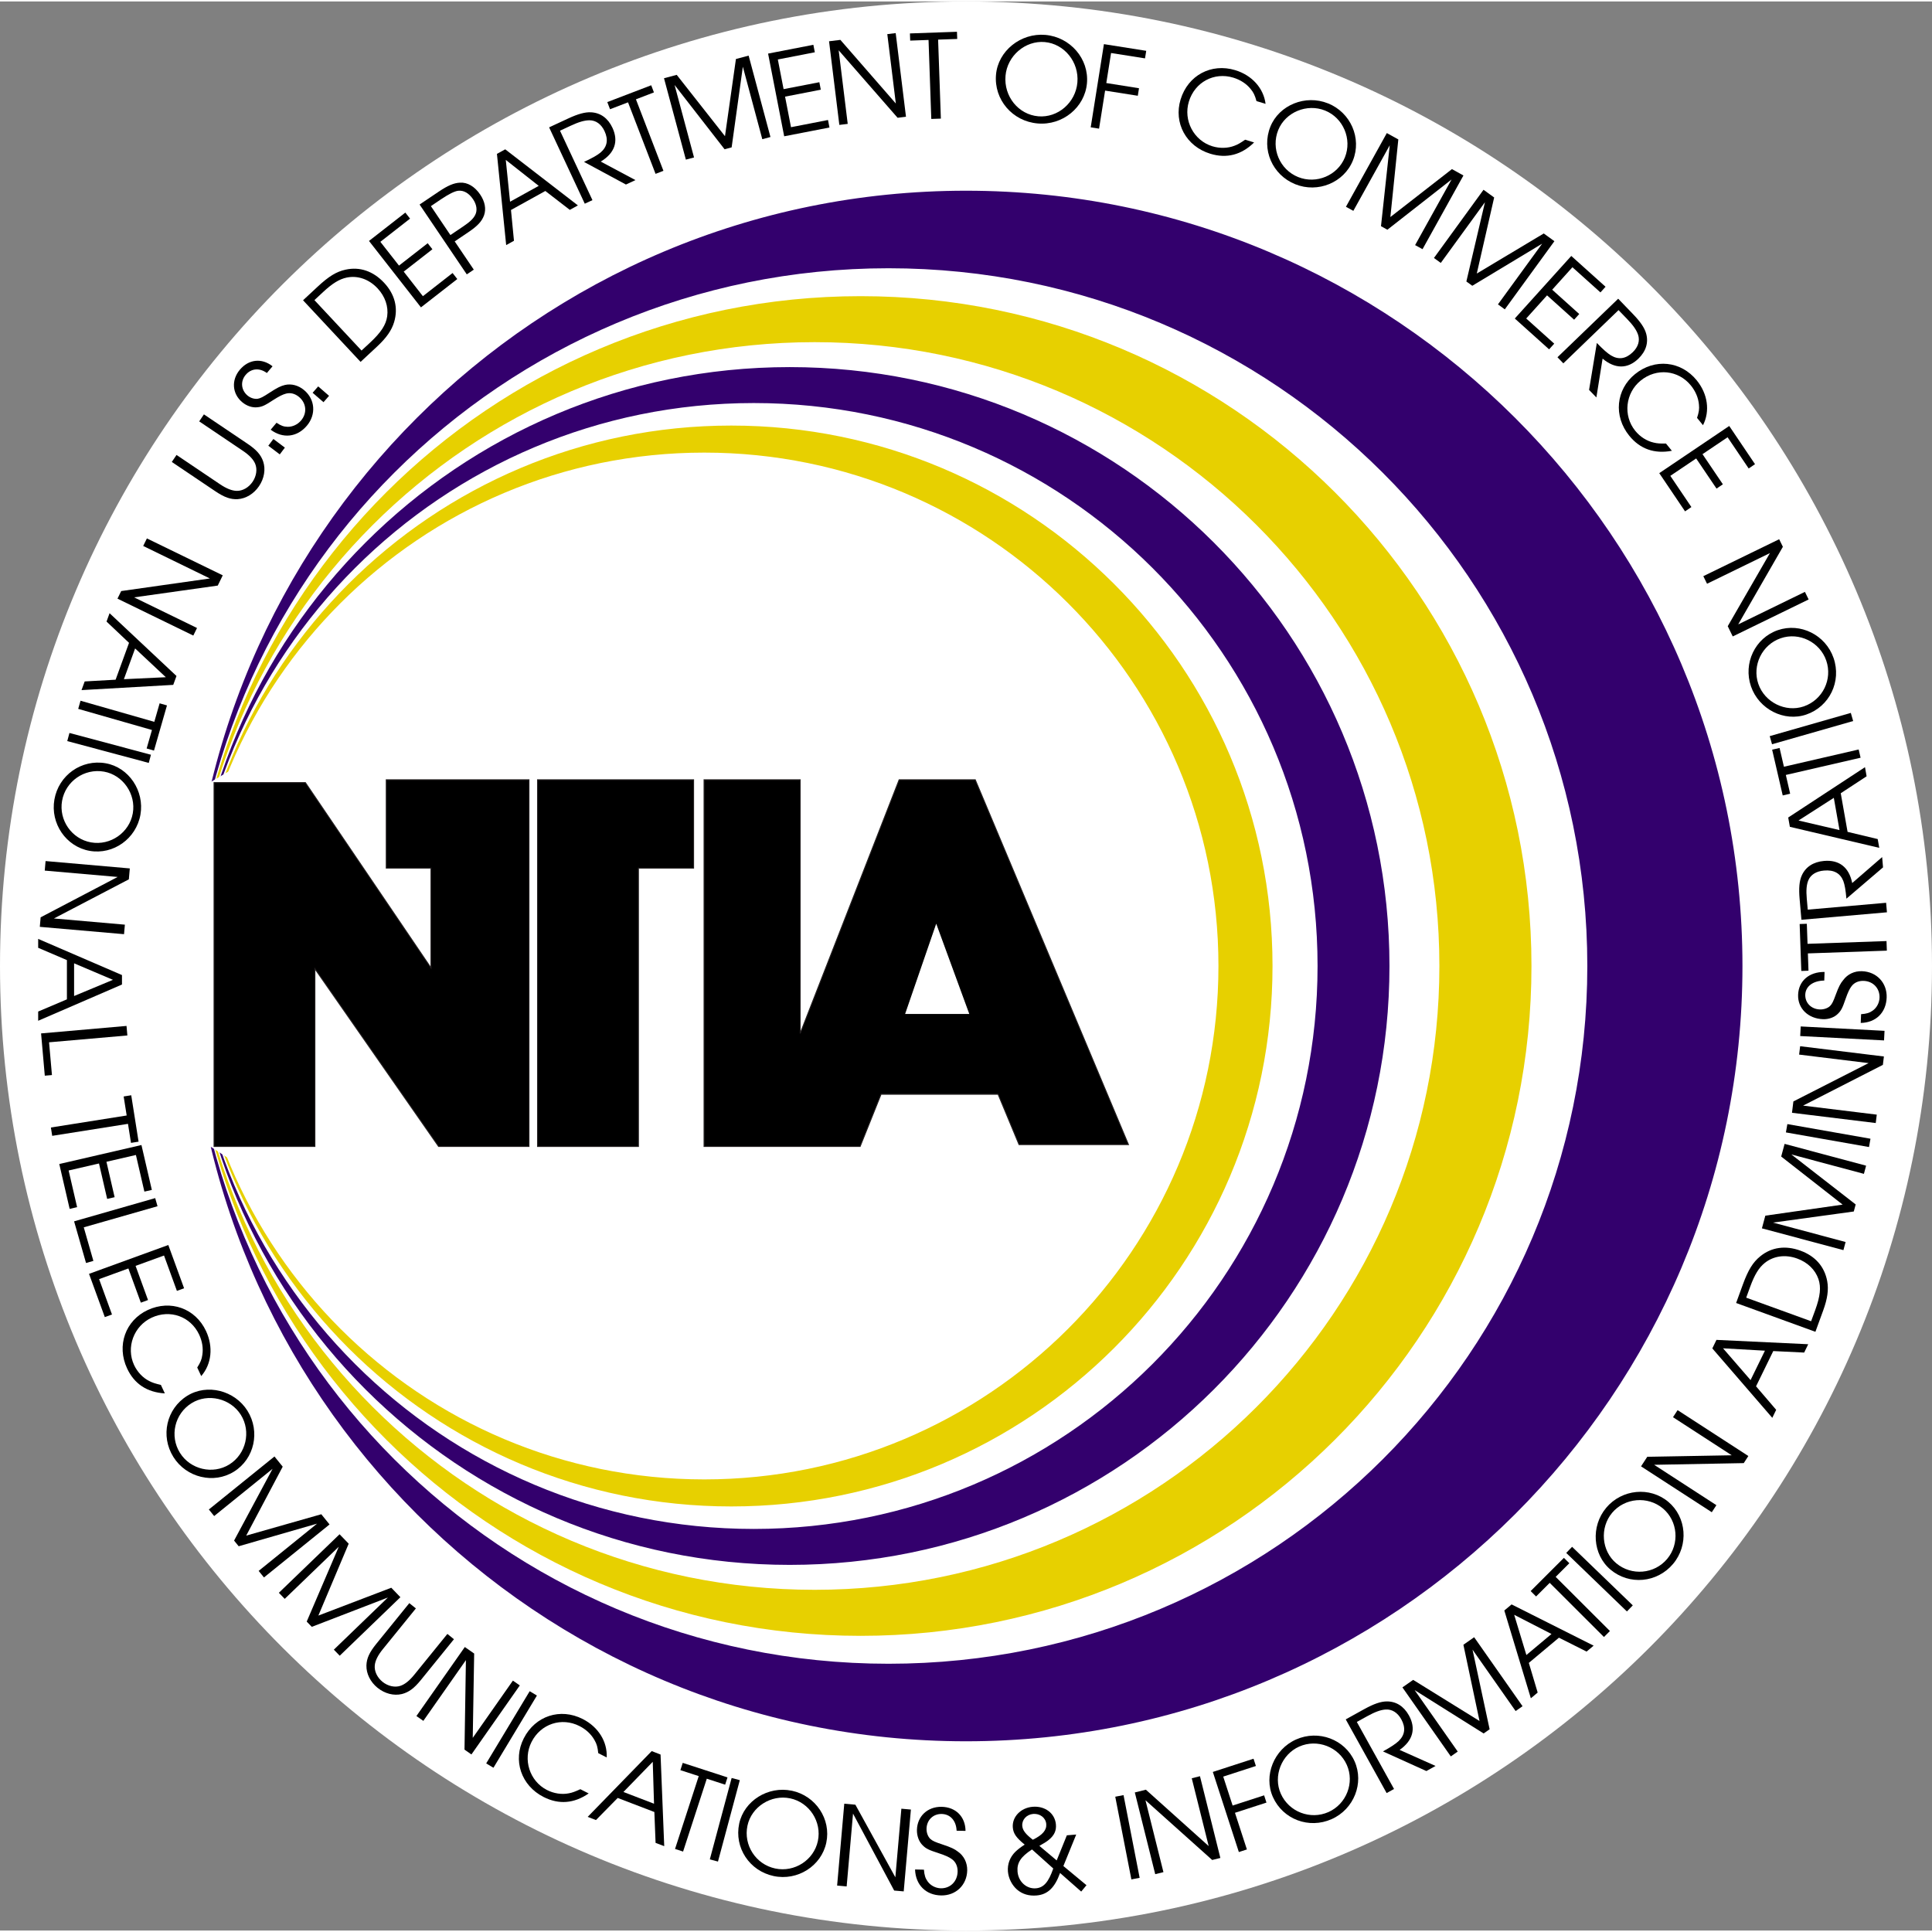
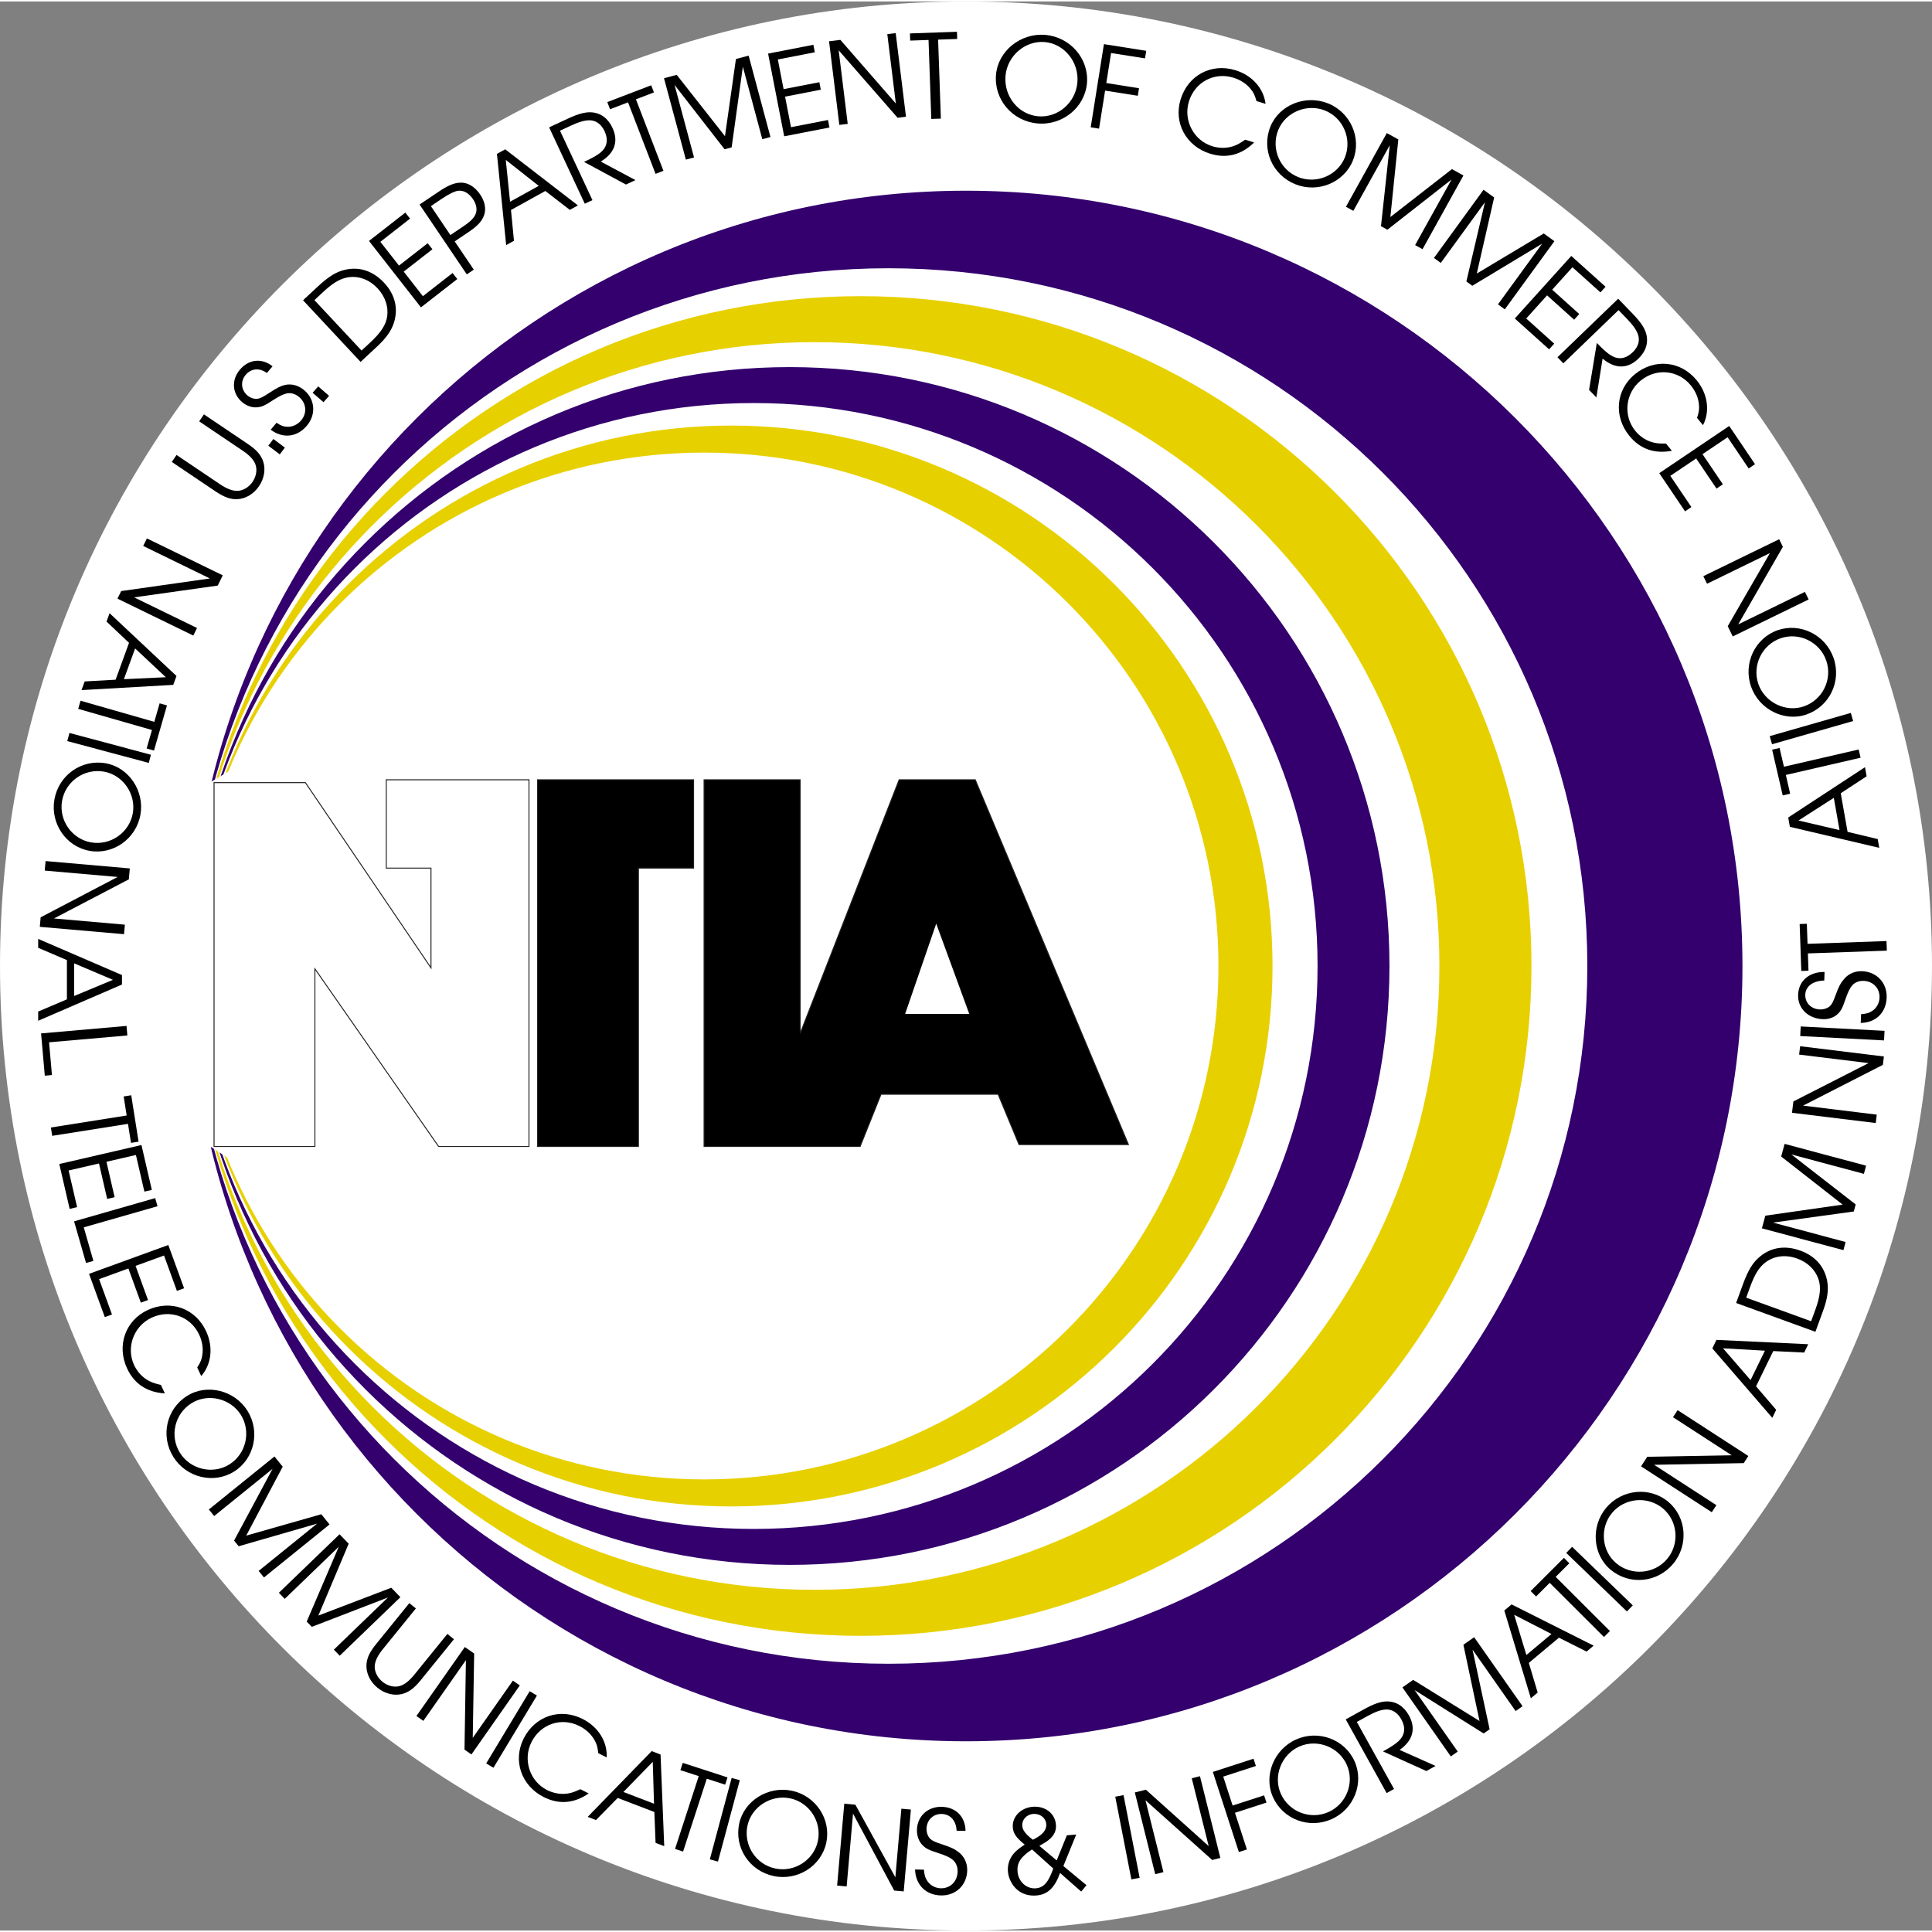
<svg xmlns="http://www.w3.org/2000/svg" version="1.1" id="Layer_1" x="0px" y="0px" width="720px" height="720px" viewBox="0 0 726.191 725.091" enable-background="new 0 0 726.191 725.091" xml:space="preserve">
  <rect x="0" y="0" width="726.191" height="725.091" fill="#808080" stroke="none" />
  <g>
    <path fill="#FFFFFF" d="M0,362.534C0,162.321,162.562,0,363.085,0c200.538,0,363.105,162.321,363.105,362.534   c0,200.248-162.568,362.557-363.105,362.557C162.562,725.091,0,562.782,0,362.534" />
    <path fill="#33006D" d="M71.841,362.539c0-160.602,130.398-290.805,291.246-290.805c160.859,0,291.262,130.203,291.262,290.805   c0,160.625-130.402,290.82-291.262,290.82C202.24,653.359,71.841,523.164,71.841,362.539" />
    <path fill="none" stroke="#33006D" stroke-width="1.197" stroke-miterlimit="3.864" d="M71.841,362.539   c0-160.602,130.398-290.805,291.246-290.805c160.859,0,291.262,130.203,291.262,290.805c0,160.625-130.402,290.82-291.262,290.82   C202.24,653.359,71.841,523.164,71.841,362.539L71.841,362.539z" />
    <path fill="#FFFFFF" d="M71.841,362.539C71.841,218,189.201,100.82,333.966,100.82c144.773,0,262.125,117.18,262.125,261.719   c0,144.562-117.352,261.734-262.125,261.734C189.201,624.273,71.841,507.102,71.841,362.539" />
    <path fill="none" stroke="#FFFFFF" stroke-width="1.08" stroke-miterlimit="3.864" d="M71.841,362.539   C71.841,218,189.201,100.82,333.966,100.82c144.773,0,262.125,117.18,262.125,261.719c0,144.562-117.352,261.734-262.125,261.734   C189.201,624.273,71.841,507.102,71.841,362.539L71.841,362.539z" />
    <path fill="#E7D000" d="M71.841,362.539c0-138.758,112.664-251.25,251.641-251.25s251.641,112.492,251.641,251.25   c0,138.773-112.664,251.266-251.641,251.266S71.841,501.312,71.841,362.539" />
    <path fill="none" stroke="#E7D000" stroke-width="1.035" stroke-miterlimit="3.864" d="M71.841,362.539   c0-138.758,112.664-251.25,251.641-251.25s251.641,112.492,251.641,251.25c0,138.773-112.664,251.266-251.641,251.266   S71.841,501.312,71.841,362.539L71.841,362.539z" />
    <path fill="#FFFFFF" d="M71.841,362.539c0-129.227,104.918-234,234.359-234c129.43,0,234.348,104.773,234.348,234   c0,129.242-104.918,234-234.348,234C176.759,596.539,71.841,491.781,71.841,362.539" />
    <path fill="none" stroke="#FFFFFF" stroke-width="0.963" stroke-miterlimit="3.864" d="M71.841,362.539   c0-129.227,104.918-234,234.359-234c129.43,0,234.348,104.773,234.348,234c0,129.242-104.918,234-234.348,234   C176.759,596.539,71.841,491.781,71.841,362.539L71.841,362.539z" />
    <path fill="#33006D" d="M71.841,362.539c0-124.062,100.727-224.641,224.984-224.641c124.254,0,224.977,100.578,224.977,224.641   c0,124.078-100.723,224.648-224.977,224.648C172.568,587.188,71.841,486.617,71.841,362.539" />
    <path fill="none" stroke="#33006D" stroke-width="0.927" stroke-miterlimit="3.864" d="M71.841,362.539   c0-124.062,100.727-224.641,224.984-224.641c124.254,0,224.977,100.578,224.977,224.641c0,124.078-100.723,224.648-224.977,224.648   C172.568,587.188,71.841,486.617,71.841,362.539L71.841,362.539z" />
    <path fill="#FFFFFF" d="M71.841,362.539c0-116.617,94.68-211.156,211.484-211.156c116.801,0,211.477,94.539,211.477,211.156   c0,116.633-94.676,211.164-211.477,211.164C166.521,573.703,71.841,479.172,71.841,362.539" />
    <path fill="none" stroke="#FFFFFF" stroke-width="0.873" stroke-miterlimit="3.864" d="M71.841,362.539   c0-116.617,94.68-211.156,211.484-211.156c116.801,0,211.477,94.539,211.477,211.156c0,116.633-94.676,211.164-211.477,211.164   C166.521,573.703,71.841,479.172,71.841,362.539L71.841,362.539z" />
    <path fill="#E7D000" d="M71.841,362.539c0-111.953,90.902-202.711,203.023-202.711c112.129,0,203.027,90.758,203.027,202.711   c0,111.969-90.898,202.727-203.027,202.727C162.744,565.266,71.841,474.508,71.841,362.539" />
    <path fill="none" stroke="#E7D000" stroke-width="0.837" stroke-miterlimit="3.864" d="M71.841,362.539   c0-111.953,90.902-202.711,203.023-202.711c112.129,0,203.027,90.758,203.027,202.711c0,111.969-90.898,202.727-203.027,202.727   C162.744,565.266,71.841,474.508,71.841,362.539L71.841,362.539z" />
    <path fill="#FFFFFF" d="M71.841,362.539c0-106.344,86.355-192.57,192.879-192.57c106.516,0,192.867,86.227,192.867,192.57   c0,106.367-86.352,192.586-192.867,192.586C158.197,555.125,71.841,468.906,71.841,362.539" />
    <path fill="none" stroke="#FFFFFF" stroke-width="0.792" stroke-miterlimit="3.864" d="M71.841,362.539   c0-106.344,86.355-192.57,192.879-192.57c106.516,0,192.867,86.227,192.867,192.57c0,106.367-86.352,192.586-192.867,192.586   C158.197,555.125,71.841,468.906,71.841,362.539L71.841,362.539z" />
    <path d="M64.58,173.086l16.406,11.047c3.383,2.273,5.73,3.086,8.359,2.938c3.086-0.195,6.074-2.008,8.02-4.891   c1.969-2.906,2.535-6.352,1.555-9.281c-0.855-2.492-2.488-4.367-5.863-6.641l-16.41-11.055l-1.773,2.633l16.406,11.055   c2.387,1.602,3.934,3.211,4.629,4.867c0.855,2.023,0.492,4.625-0.945,6.758c-1.461,2.172-3.746,3.477-5.953,3.438   c-1.801-0.023-3.879-0.852-6.266-2.453l-16.395-11.047L64.58,173.086z" />
    <polygon points="105.158,170.242 107.076,167.703 102.759,164.453 100.849,166.984  " />
    <path d="M101.748,160.969c4.559,3.43,9.941,2.844,13.609-1.523c3.527-4.203,3.094-9.891-1.047-13.359   c-2.129-1.797-4.785-2.508-7.238-1.93c-1.555,0.383-2.867,1.016-5.719,2.875c-2.512,1.648-3.414,2.117-4.52,2.312   c-1.203,0.156-2.672-0.289-3.789-1.219c-2.43-2.047-2.746-5.336-0.711-7.766c2.07-2.469,5.211-2.734,7.98-0.703l2.125-2.531   c-4.031-3.195-8.945-2.68-12.285,1.297c-3.281,3.898-2.887,9.039,0.891,12.203c1.676,1.406,3.812,2.141,5.746,1.898   c1.719-0.172,2.715-0.617,5.938-2.727c2.195-1.406,3.535-2.07,4.762-2.391c1.668-0.461,3.41,0,4.895,1.234   c2.801,2.336,3.125,6.086,0.801,8.836c-1.297,1.547-3.23,2.445-5.094,2.398c-1.434-0.031-2.512-0.414-4.156-1.523L101.748,160.969z   " />
    <polygon points="121.591,150.625 123.685,148.234 119.595,144.688 117.505,147.086  " />
    <path d="M135.533,135.477l6.25-5.82c3.477-3.242,5.434-6.055,6.359-9.141c1.586-5.336,0.27-10.453-3.758-14.773   c-4.07-4.359-9.113-6.117-14.469-4.938c-3.43,0.727-6.34,2.508-10.547,6.43l-5.461,5.078L135.533,135.477z M135.892,131.211   l-17.711-18.953l3.23-3.008c3.52-3.281,6.121-4.875,8.871-5.461c4.16-0.875,8.43,0.602,11.645,4.055   c2.832,3.039,4.129,6.812,3.605,10.531c-0.473,3.195-2.301,6.008-6.414,9.844L135.892,131.211z" />
    <polygon points="158.224,114.984 171.884,104.336 170.111,102.07 158.955,110.781 151.744,101.547 162.529,93.141 160.759,90.875    149.97,99.281 142.966,90.344 154.13,81.625 152.353,79.359 138.697,90.016  " />
    <path d="M175.451,102.578l2.637-1.773l-7.176-10.617l5.051-3.406c3.555-2.391,5.168-4.148,5.977-6.398   c0.859-2.398,0.332-5.18-1.453-7.812c-2.039-3.023-4.785-4.633-7.566-4.461c-2.301,0.102-4.559,1.062-7.945,3.328l-7.262,4.891   L175.451,102.578z M169.298,87.805l-7.336-10.875l3.73-2.523c3.027-2.031,5.074-3.055,6.508-3.25   c2.059-0.242,4.043,0.852,5.625,3.203c1.367,2.016,1.656,4.203,0.801,5.859c-0.68,1.391-2.035,2.672-4.457,4.297L169.298,87.805z" />
    <path d="M190.259,91.578l2.93-1.633l-1.125-11.562l12.91-7.148l9.203,7.102l3.039-1.68L189.9,55.578l-3.113,1.711L190.259,91.578z    M191.72,75.273l-1.609-15.719l12.383,9.758L191.72,75.273z" />
    <path d="M225.806,60.18c5.254-3.156,6.773-7.602,4.402-12.695c-1.688-3.609-4.473-5.625-7.984-5.82   c-2.242-0.141-4.934,0.586-8.707,2.344L206.4,47.32l13.402,28.695l2.883-1.336l-12.191-26.102l4.043-1.883   c3.031-1.414,5.203-2.039,7.102-2.031c2.383,0.031,4.371,1.461,5.59,4.07c1.52,3.25,0.988,5.961-1.531,8.078   c-1.199,0.984-3,2.016-6.188,3.492l15.762,8.508l3.586-1.664L225.806,60.18z" />
    <polygon points="246.408,64.797 249.369,63.656 239.033,36.781 245.798,34.18 244.775,31.5 228.271,37.82 229.294,40.508    236.06,37.914  " />
    <polygon points="257.802,59.453 260.869,58.633 253.56,31.391 272.353,55.555 275.005,54.844 279.22,24.523 286.529,51.766    289.595,50.945 281.392,20.359 276.619,21.633 272.501,50.641 254.357,27.578 249.583,28.859  " />
    <polygon points="294.755,50.68 311.771,47.375 311.224,44.555 297.318,47.258 295.087,35.773 308.521,33.164 307.974,30.352    294.533,32.953 292.369,21.805 306.271,19.102 305.724,16.289 288.705,19.594  " />
    <polygon points="315.486,46.398 318.638,46.016 315.236,18.359 337.384,43.719 340.537,43.328 336.669,11.891 333.513,12.281    336.72,38.359 315.876,14.438 311.619,14.961  " />
    <polygon points="350.048,44.156 353.65,44.031 352.611,14.344 359.798,14.094 359.697,11.391 342.021,12.016 342.119,14.711    349.017,14.469  " />
    <path d="M392.939,12.57c-9.293-0.812-17.789,6.039-18.562,14.945c-0.82,9.359,6.137,17.516,15.641,18.336   c9.371,0.82,17.738-6.023,18.543-15.117C409.361,21.555,402.306,13.391,392.939,12.57L392.939,12.57z M392.689,15.258   c7.363,0.641,12.945,7.523,12.273,15.203c-0.66,7.586-7.352,13.344-14.711,12.703c-7.453-0.656-12.984-7.477-12.301-15.242   C378.607,20.43,385.373,14.625,392.689,15.258L392.689,15.258z" />
    <polygon points="409.97,47.312 413.111,47.805 415.38,33.508 427.673,35.445 428.123,32.617 415.833,30.664 417.623,19.375    430.384,21.391 430.837,18.555 414.935,16.039  " />
    <path d="M468.021,51.961c-1.766,1.211-2.746,1.812-4.016,2.266c-2.5,0.984-5.523,1.047-8.277,0.211   c-7.02-2.141-11.023-9.727-8.855-16.82c2.23-7.305,9.488-11.18,16.703-8.977c2.629,0.805,4.879,2.25,6.477,4.219   c1.09,1.281,1.641,2.438,2.23,4.586l3.414,1.039c-0.75-5.906-5.102-10.734-11.383-12.656c-9.027-2.758-17.777,1.93-20.551,10.984   c-2.707,8.844,2.09,17.656,11.152,20.422c6.156,1.883,11.719,0.438,16.473-4.242L468.021,51.961z" />
    <path d="M499.154,38.305c-8.434-3.398-18.344,0.586-21.641,8.734c-3.453,8.547,0.703,18.164,9.344,21.656   c8.516,3.438,18.309-0.617,21.664-8.922c3.395-8.383-0.844-18.039-9.359-21.477L499.154,38.305z M498.056,41   c6.844,2.766,10.227,10.742,7.453,17.617c-2.75,6.789-10.719,10.141-17.57,7.383c-6.922-2.805-10.289-10.727-7.48-17.68   C483.177,41.609,491.244,38.258,498.056,41L498.056,41z" />
    <polygon points="505.904,77.172 508.685,78.703 522.373,54.055 519.08,84.469 521.482,85.797 545.603,66.914 531.908,91.578    534.697,93.109 550.072,65.406 545.751,63.016 522.607,81.031 525.595,51.859 521.275,49.469  " />
    <polygon points="538.986,96.414 541.552,98.281 558.158,75.461 551.173,105.25 553.396,106.867 579.65,91.047 563.044,113.859    565.619,115.727 584.259,90.109 580.263,87.203 555.087,102.266 561.619,73.68 557.619,70.781  " />
    <polygon points="569.376,119.172 582.267,130.758 584.197,128.625 573.666,119.164 581.501,110.469 591.673,119.617    593.599,117.484 583.431,108.344 591.033,99.898 601.564,109.359 603.486,107.234 590.603,95.656  " />
    <path d="M602.373,134.25c4.699,3.93,9.402,3.922,13.445,0.023c2.875-2.773,3.871-6.07,2.926-9.445   c-0.594-2.148-2.168-4.461-5.055-7.438l-5.453-5.656l-22.82,22l2.207,2.289l20.742-20.008l3.109,3.211   c2.328,2.398,3.633,4.242,4.238,6.039c0.75,2.258,0.047,4.602-2.023,6.594c-2.594,2.508-5.332,2.891-8.156,1.188   c-1.316-0.805-2.879-2.156-5.32-4.688l-2.918,17.648l2.746,2.836L602.373,134.25z" />
    <path d="M626.208,166.172c-2.137,0.023-3.297-0.031-4.602-0.359c-2.629-0.578-5.168-2.211-6.973-4.453   c-4.621-5.695-3.695-14.219,2.078-18.875c5.926-4.805,14.117-3.977,18.867,1.875c1.727,2.141,2.781,4.602,3.008,7.125   c0.188,1.656,0,2.914-0.707,5.031l2.238,2.758c2.699-5.312,1.789-11.75-2.348-16.852c-5.938-7.328-15.812-8.336-23.184-2.367   c-7.203,5.82-8.164,15.812-2.195,23.164c4.047,5,9.465,6.906,16.027,5.672L626.208,166.172z" />
    <polygon points="623.677,177.297 633.369,191.656 635.751,190.039 627.833,178.312 637.544,171.773 645.201,183.102    647.587,181.484 639.927,170.156 649.361,163.805 657.283,175.539 659.666,173.922 649.974,159.562  " />
    <polygon points="55.216,201.828 53.826,204.664 78.896,216.883 45.552,221.617 44.158,224.469 72.658,238.344 74.056,235.5    50.408,223.984 81.849,219.555 83.728,215.703  " />
    <path d="M41.185,229.938l-1.141,3.141l8.457,8l-5.047,13.852l-11.621,0.656l-1.188,3.258l34.473-1.969l1.219-3.336L41.185,229.938z    M50.787,243.188L62.33,254l-15.762,0.742L50.787,243.188z" />
    <polygon points="30.271,262.836 29.396,265.898 57.115,273.836 55.119,280.781 57.88,281.578 62.759,264.602 59.998,263.812    57.998,270.773  " />
    <polygon points="26.103,274.953 25.283,278.008 55.919,286.211 56.736,283.141  " />
    <path d="M52.787,305.656c1.578-8.945-4.398-17.797-13.066-19.312c-9.09-1.602-17.648,4.461-19.27,13.609   c-1.594,9.047,4.402,17.758,13.242,19.312c8.918,1.562,17.504-4.578,19.098-13.609H52.787z M49.916,305.141   c-1.277,7.258-8.387,12.234-15.703,10.938c-7.227-1.266-12.168-8.352-10.883-15.617c1.297-7.344,8.359-12.273,15.75-10.977   C46.228,290.742,51.181,297.922,49.916,305.141L49.916,305.141z" />
    <polygon points="17.13,323.102 16.818,326.688 44.22,329.078 15.275,344.25 14.962,347.828 46.623,350.586 46.939,347.008    20.271,344.68 48.431,329.969 48.791,325.867  " />
    <path d="M14.349,352.359v3.344l10.801,4.625v14.75l-10.801,4.586v3.469l31.5-13.625v-3.555L14.349,352.359z M27.849,361.539   l14.605,6.203l-14.605,6.086V361.539z" />
    <polygon points="15.439,387.883 16.837,403.773 19.525,403.539 18.443,391.227 47.873,388.656 47.556,385.07  " />
    <polygon points="19.13,423.25 19.623,426.383 48.107,421.875 49.24,429.031 52.087,428.57 49.326,411.133 46.482,411.586    47.615,418.734  " />
    <polygon points="22.283,436.977 26.181,453.844 28.982,453.188 25.794,439.406 37.208,436.773 40.283,450.094 43.083,449.445    40.009,436.133 51.087,433.578 54.271,447.344 57.072,446.711 53.169,429.836  " />
    <polygon points="27.849,458.523 32.337,474.18 35.103,473.391 31.486,460.773 59.208,452.844 58.333,449.789  " />
    <polygon points="33.462,478.258 39.396,494.516 42.095,493.539 37.251,480.242 48.259,476.234 52.939,489.086 55.638,488.102    50.962,475.258 61.65,471.367 66.494,484.664 69.197,483.68 63.263,467.414  " />
    <path d="M60.474,520.008c-2.078-0.492-3.188-0.836-4.375-1.461c-2.402-1.195-4.473-3.398-5.691-6   c-3.102-6.641-0.129-14.688,6.602-17.82c6.922-3.227,14.66-0.445,17.855,6.391c1.16,2.492,1.586,5.125,1.188,7.617   c-0.215,1.664-0.707,2.844-1.918,4.734l1.504,3.219c3.906-4.516,4.578-10.969,1.809-16.922   c-3.988-8.531-13.316-11.898-21.922-7.906c-8.406,3.922-11.754,13.383-7.75,21.961c2.719,5.828,7.512,8.977,14.184,9.375   L60.474,520.008z" />
    <path d="M93.017,529.727c-4.824-7.695-15.191-10.273-22.652-5.625c-7.824,4.883-10.125,15.109-5.191,22.992   c4.871,7.781,15.164,10.25,22.77,5.5C95.63,547.805,97.88,537.508,93.017,529.727L93.017,529.727z M90.541,531.266   c3.906,6.258,1.965,14.695-4.332,18.633c-6.223,3.875-14.648,1.906-18.562-4.344c-3.961-6.32-2.023-14.703,4.348-18.68   c6.156-3.836,14.652-1.812,18.547,4.398V531.266z" />
    <polygon points="78.501,566.828 80.498,569.297 102.451,551.539 87.986,578.516 89.712,580.648 119.173,572.156 97.22,589.914    99.22,592.375 123.869,572.453 120.767,568.617 92.548,576.648 106.263,550.734 103.162,546.906  " />
    <polygon points="104.818,598.141 107.021,600.422 127.337,580.836 115.287,608.961 117.193,610.938 145.798,599.914    125.482,619.516 127.689,621.797 150.501,599.797 147.072,596.242 119.666,606.703 131.064,579.688 127.634,576.141  " />
    <path d="M153.849,602.031l-12.457,15.359c-2.562,3.164-3.578,5.43-3.664,8.055c-0.07,3.094,1.477,6.219,4.176,8.406   c2.738,2.211,6.121,3.07,9.129,2.352c2.555-0.641,4.574-2.094,7.141-5.25l12.453-15.359l-2.465-1.992l-12.457,15.352   c-1.809,2.234-3.559,3.633-5.266,4.18c-2.098,0.672-4.66,0.086-6.664-1.531c-2.031-1.656-3.137-4.039-2.902-6.227   c0.18-1.781,1.191-3.773,2.996-6.008l12.457-15.352L153.849,602.031z" />
    <polygon points="156.521,644.461 159.123,646.281 175.126,623.453 174.595,657.086 177.197,658.906 195.384,632.961    192.783,631.156 177.693,652.672 178.228,620.977 174.712,618.523  " />
    <polygon points="182.748,662.273 185.474,663.906 201.81,636.766 199.095,635.133  " />
    <path d="M218.134,671.969c-1.941,0.891-3.023,1.312-4.344,1.547c-2.637,0.531-5.625,0.07-8.191-1.242   c-6.543-3.328-9.164-11.484-5.793-18.094c3.473-6.797,11.285-9.359,18.008-5.945c2.445,1.242,4.41,3.062,5.645,5.281   c0.852,1.445,1.184,2.672,1.402,4.891l3.176,1.625c0.301-5.953-3.16-11.469-9.008-14.445c-8.418-4.281-17.844-1.188-22.148,7.242   c-4.215,8.242-1.02,17.758,7.43,22.062c5.746,2.914,11.457,2.469,16.957-1.328L218.134,671.969z" />
    <path d="M220.892,682.367l3.117,1.195l8.168-8.305l13.781,5.281l0.457,11.602l3.25,1.234l-1.379-34.438l-3.332-1.289   L220.892,682.367z M234.33,673.008l11.023-11.336l0.477,15.75L234.33,673.008z" />
    <polygon points="253.732,694.422 256.755,695.406 265.666,668.023 272.564,670.266 273.451,667.531 256.626,662.07 255.74,664.805    262.638,667.047  " />
    <polygon points="266.802,698.344 269.869,699.164 278.076,668.57 275.005,667.75  " />
    <path d="M297.623,672.547c-8.898-1.891-17.949,3.773-19.777,12.359c-1.918,9.016,3.848,17.773,12.957,19.703   c8.984,1.906,17.918-3.781,19.781-12.539c1.879-8.852-3.969-17.625-12.949-19.531L297.623,672.547z M297.013,675.406   c7.215,1.531,11.945,8.797,10.402,16.047c-1.531,7.172-8.793,11.852-16.02,10.32c-7.309-1.547-11.996-8.766-10.441-16.102   c1.512-7.086,8.879-11.781,16.059-10.258V675.406z" />
    <polygon points="314.654,708.188 318.236,708.508 320.63,681.141 336.099,710.062 339.685,710.375 342.384,679.617    338.802,679.297 336.541,705.078 321.517,677.789 317.341,677.422  " />
    <path d="M343.947,702.141c0.199,5.797,4.07,9.656,9.801,9.758c5.527,0.094,9.711-3.914,9.805-9.445   c0.043-2.859-1.227-5.438-3.477-7.008c-1.258-0.992-2.574-1.625-5.785-2.688c-2.848-0.938-3.77-1.352-4.609-2.109   c-0.883-0.844-1.449-2.305-1.422-3.797c0.062-3.258,2.445-5.625,5.672-5.578c3.266,0.055,5.48,2.539,5.633,6.297l3.352,0.062   c-0.051-5.336-3.668-8.961-9.02-9.047c-5.277-0.086-9.152,3.594-9.246,8.727c-0.035,2.234,0.758,4.391,2.18,5.766   c1.25,1.242,2.25,1.734,5.992,2.945c2.527,0.828,3.922,1.461,4.961,2.227c1.43,1.016,2.195,2.695,2.16,4.656   c-0.066,3.711-2.738,6.359-6.285,6.305c-1.977-0.039-3.867-1.023-4.984-2.578c-0.863-1.188-1.223-2.328-1.395-4.422   L343.947,702.141z" />
    <path d="M401.005,689.297l-3.824,9.438l-6.508-5.469c2.062-1.188,2.789-1.633,3.512-2.234c2.07-1.672,2.918-3.484,2.707-5.828   c-0.367-4.211-4.133-7.031-8.797-6.625c-4.449,0.391-7.754,3.82-7.402,7.82c0.191,2.219,1.289,3.828,4.465,6.391   c-1.719,1.109-2.664,1.898-3.527,2.711c-2.027,2.016-3.023,4.641-2.773,7.461c0.23,2.555,1.52,5.07,3.422,6.742   c1.992,1.711,4.5,2.453,7.355,2.203c4.164-0.359,6.82-2.906,8.816-8.453l7.949,6.992l1.98-2.398l-8.684-7.203l4.824-11.836   L401.005,689.297z M395.896,701.773c-1.781,5.133-3.582,7.18-6.492,7.445c-3.516,0.305-6.605-2.453-6.934-6.227   c-0.289-3.32,1.195-5.625,5.438-8.383L395.896,701.773z M388.216,690.961c-2.699-2.086-3.824-3.516-3.969-5.18   c-0.207-2.297,1.578-4.297,4.078-4.516c2.586-0.219,4.727,1.438,4.934,3.781c0.195,2.266-1.332,4.102-5.051,5.922L388.216,690.961z   " />
    <polygon points="425.255,705.875 428.365,705.273 422.31,674.188 419.197,674.789  " />
    <polygon points="434.22,703.906 437.306,703.141 430.556,676.117 455.63,698.57 458.705,697.812 451.037,667.078 447.951,667.859    454.314,693.344 430.708,672.156 426.552,673.188  " />
    <polygon points="465.654,695.586 468.677,694.609 464.193,680.836 476.029,677 475.15,674.273 463.314,678.109 459.779,667.234    472.06,663.242 471.169,660.508 455.873,665.477  " />
    <path d="M487.173,653.273c-8.305,3.695-12.312,13.586-8.727,21.617c3.75,8.414,13.578,12.117,22.082,8.328   c8.387-3.719,12.27-13.57,8.621-21.742C505.47,653.211,495.564,649.547,487.173,653.273L487.173,653.273z M488.361,655.938   c6.742-3,14.852,0.109,17.867,6.883c2.988,6.695-0.145,14.742-6.887,17.734c-6.82,3.031-14.867-0.055-17.918-6.898   c-2.953-6.617,0.242-14.742,6.938-17.727V655.938z" />
    <path d="M526.083,657.195c5.008-3.508,6.227-8.055,3.496-12.961c-1.934-3.484-4.852-5.305-8.367-5.258   c-2.25,0.016-4.875,0.93-8.516,2.945l-6.867,3.805l15.371,27.695l2.781-1.539l-13.984-25.195l3.902-2.156   c2.93-1.617,5.051-2.398,6.941-2.516c2.375-0.148,4.465,1.148,5.855,3.656c1.75,3.156,1.406,5.891-0.953,8.172   c-1.125,1.062-2.844,2.219-5.918,3.922l16.316,7.375l3.453-1.914L526.083,657.195z" />
    <polygon points="545.322,659.641 547.923,657.82 531.724,634.719 557.662,651.016 559.912,649.438 553.486,619.508    569.685,642.594 572.287,640.773 554.099,614.844 550.056,617.672 556.115,646.328 531.173,630.875 527.134,633.695  " />
    <path d="M575.408,637.789l2.566-2.148l-3.324-11.148l11.316-9.477l10.387,5.219l2.66-2.219l-30.84-15.508l-2.738,2.289   L575.408,637.789z M573.728,621.531l-4.582-15.117l14.02,7.211L573.728,621.531z" />
    <polygon points="602.884,614.758 605.134,612.516 584.74,592.156 589.873,587.031 587.833,585.008 575.337,597.492    577.373,599.523 582.501,594.406  " />
    <polygon points="611.517,605.156 613.724,602.867 590.912,580.859 588.705,583.156  " />
    <path d="M603.724,566.203c-5.852,6.961-5.098,17.594,1.637,23.242c7.066,5.93,17.523,4.961,23.508-2.164   c5.902-7.023,5.078-17.57-1.801-23.336c-6.938-5.812-17.449-4.766-23.352,2.25L603.724,566.203z M605.966,568.07   c4.742-5.641,13.391-6.398,19.082-1.633c5.625,4.711,6.34,13.328,1.598,18.969c-4.797,5.711-13.379,6.461-19.141,1.633   C601.951,582.391,601.248,573.68,605.966,568.07L605.966,568.07z" />
    <polygon points="643.419,567.859 645.15,565.211 621.751,550.031 655.435,549.398 657.162,546.727 630.568,529.484    628.841,532.141 650.908,546.453 619.166,547.023 616.826,550.617  " />
    <path d="M666.158,532.375l1.465-3.008l-7.566-8.836l6.469-13.25l11.617,0.562l1.52-3.133l-34.488-1.633l-1.555,3.203   L666.158,532.375z M657.994,518.188l-10.352-11.945l15.75,0.898L657.994,518.188z" />
    <path d="M682.365,500.039l2.922-8.008c1.633-4.469,2.094-7.859,1.516-11.039c-1.02-5.477-4.508-9.43-10.07-11.453   c-5.609-2.047-10.898-1.32-15.129,2.156c-2.719,2.203-4.512,5.109-6.48,10.5l-2.559,7.016L682.365,500.039z M680.751,496.07   l-24.398-8.859l1.512-4.148c1.652-4.508,3.246-7.117,5.441-8.883c3.301-2.672,7.773-3.289,12.211-1.672   c3.918,1.414,6.785,4.195,8,7.742c1.027,3.062,0.684,6.398-1.242,11.688L680.751,496.07z" />
    <polygon points="692.896,469.344 693.716,466.289 666.435,458.992 696.791,454.82 697.505,452.172 673.322,433.375    700.599,440.672 701.419,437.602 670.787,429.406 669.505,434.164 692.599,452.234 663.541,456.391 662.259,461.156  " />
-     <polygon points="702.513,430.594 703.068,427.469 671.826,421.969 671.279,425.094  " />
    <polygon points="705.044,421.57 705.431,418.414 677.736,415.023 707.728,399.703 708.111,396.555 676.63,392.695 676.244,395.844    702.365,399.047 674.087,413.453 673.564,417.719  " />
    <polygon points="708.162,390.516 708.349,386.914 676.841,385.266 676.654,388.875  " />
    <path d="M699.404,383.945c5.695-0.102,9.547-3.867,9.746-9.562c0.188-5.484-3.742-9.695-9.27-9.883   c-2.852-0.102-5.441,1.125-7.066,3.352c-1.004,1.18-1.664,2.406-2.781,5.43c-0.969,2.664-1.398,3.531-2.172,4.305   c-0.859,0.828-2.328,1.336-3.82,1.289c-3.254-0.117-5.59-2.469-5.484-5.57c0.117-3.133,2.926-5.227,7.141-5.289l0.113-3.234   c-5.785-0.07-9.766,3.367-9.945,8.578c-0.18,5.125,3.762,8.969,9.336,9.172c2.152,0.078,4.238-0.656,5.59-2   c1.219-1.18,1.719-2.117,2.945-5.695c0.844-2.406,1.469-3.727,2.227-4.711c1.02-1.352,2.637-2.055,4.539-1.992   c3.574,0.133,6.09,2.812,5.969,6.32c-0.066,1.953-1.062,3.812-2.602,4.883c-1.184,0.836-2.297,1.172-4.336,1.32L699.404,383.945z" />
    <polygon points="709.22,356.773 709.095,353.172 679.408,354.211 679.142,346.672 676.447,346.766 677.064,364.414    679.767,364.312 679.541,357.812  " />
-     <path d="M696.201,331.367c-1.184-5.922-4.898-8.82-10.598-8.312c-4.039,0.352-6.938,2.273-8.367,5.477   c-0.918,2.031-1.16,4.789-0.797,8.891l0.672,7.75l32.145-2.812l-0.312-3.578l-29.457,2.578l-0.367-4.148   c-0.273-3.117-0.102-5.219,0.594-6.898c0.879-2.086,2.965-3.406,5.91-3.648c3.684-0.328,6.09,1.008,7.238,3.938   c0.523,1.391,0.859,3.312,1.16,6.633l13.766-11.766l-0.336-3.867L696.201,331.367z" />
    <path d="M706.369,318.133l-0.586-3.297l-11.328-2.711l-2.566-14.516l9.723-6.375l-0.609-3.422l-28.863,18.922l0.625,3.5   L706.369,318.133z M691.423,311.453l-15.414-3.594l13.277-8.523L691.423,311.453z" />
    <polygon points="699.349,284.258 698.63,281.164 670.533,287.648 668.9,280.594 666.103,281.242 670.08,298.438 672.876,297.789    671.251,290.734  " />
    <polygon points="696.552,270.469 695.677,267.414 665.197,276.141 666.064,279.195  " />
    <path d="M658.158,257.461c2.961,8.586,12.477,13.43,20.797,10.562c8.727-3,13.277-12.445,10.242-21.234   c-2.984-8.672-12.473-13.398-20.953-10.477C659.677,239.258,655.158,248.781,658.158,257.461L658.158,257.461z M660.916,256.516   c-2.398-6.969,1.398-14.766,8.43-17.172c6.934-2.391,14.703,1.438,17.094,8.391c2.434,7.055-1.344,14.797-8.445,17.234   C671.134,267.32,663.302,263.445,660.916,256.516L660.916,256.516z" />
    <polygon points="679.822,224.773 678.423,221.922 653.349,234.141 670.142,204.977 668.748,202.133 640.236,216.016    641.634,218.867 665.275,207.344 649.416,234.82 651.294,238.672  " />
    <polyline fill="#FFFFFF" points="70.794,293.5 79.384,293.5 87.611,288.609 87.611,435.742 79.384,430.383 70.794,430.383    70.794,293.5  " />
    <polygon fill="none" stroke="#FFFFFF" stroke-width="0.36" stroke-miterlimit="3.864" points="70.794,293.5 79.384,293.5    87.611,288.609 87.611,435.742 79.384,430.383 70.794,430.383 70.794,293.5  " />
-     <polyline points="118.361,430.383 80.455,430.383 80.455,293.617 114.791,293.617 161.994,363.242 161.994,325.75 145.189,325.75    145.189,292.547 198.83,292.547 198.83,430.383 164.857,430.383 118.361,363.602 118.361,430.383  " />
    <polygon fill="none" stroke="#231F20" stroke-width="0.36" stroke-miterlimit="3.864" points="118.361,430.383 80.455,430.383    80.455,293.617 114.791,293.617 161.994,363.242 161.994,325.75 145.189,325.75 145.189,292.547 198.83,292.547 198.83,430.383    164.857,430.383 118.361,363.602 118.361,430.383  " />
    <polyline points="202.052,430.383 202.052,292.547 260.705,292.547 260.705,325.75 239.97,325.75 239.97,430.383 202.052,430.383     " />
    <polygon fill="none" stroke="#231F20" stroke-width="0.36" stroke-miterlimit="3.864" points="202.052,430.383 202.052,292.547    260.705,292.547 260.705,325.75 239.97,325.75 239.97,430.383 202.052,430.383  " />
    <polyline points="264.638,292.547 300.767,292.547 300.767,387.891 337.962,292.547 366.576,292.547 424.158,429.672    383.025,429.672 375.158,410.75 331.166,410.75 323.302,430.383 264.638,430.383 264.638,292.547  " />
    <polygon fill="none" stroke="#231F20" stroke-width="0.36" stroke-miterlimit="3.864" points="264.638,292.547 300.767,292.547    300.767,387.891 337.962,292.547 366.576,292.547 424.158,429.672 383.025,429.672 375.158,410.75 331.166,410.75 323.302,430.383    264.638,430.383 264.638,292.547  " />
    <polyline fill="#FFFFFF" points="340.466,380.391 351.908,347.18 364.072,380.391 340.466,380.391  " />
    <polygon fill="none" stroke="#FFFFFF" stroke-width="0.36" stroke-miterlimit="3.864" points="340.466,380.391 351.908,347.18    364.072,380.391 340.466,380.391  " />
  </g>
</svg>